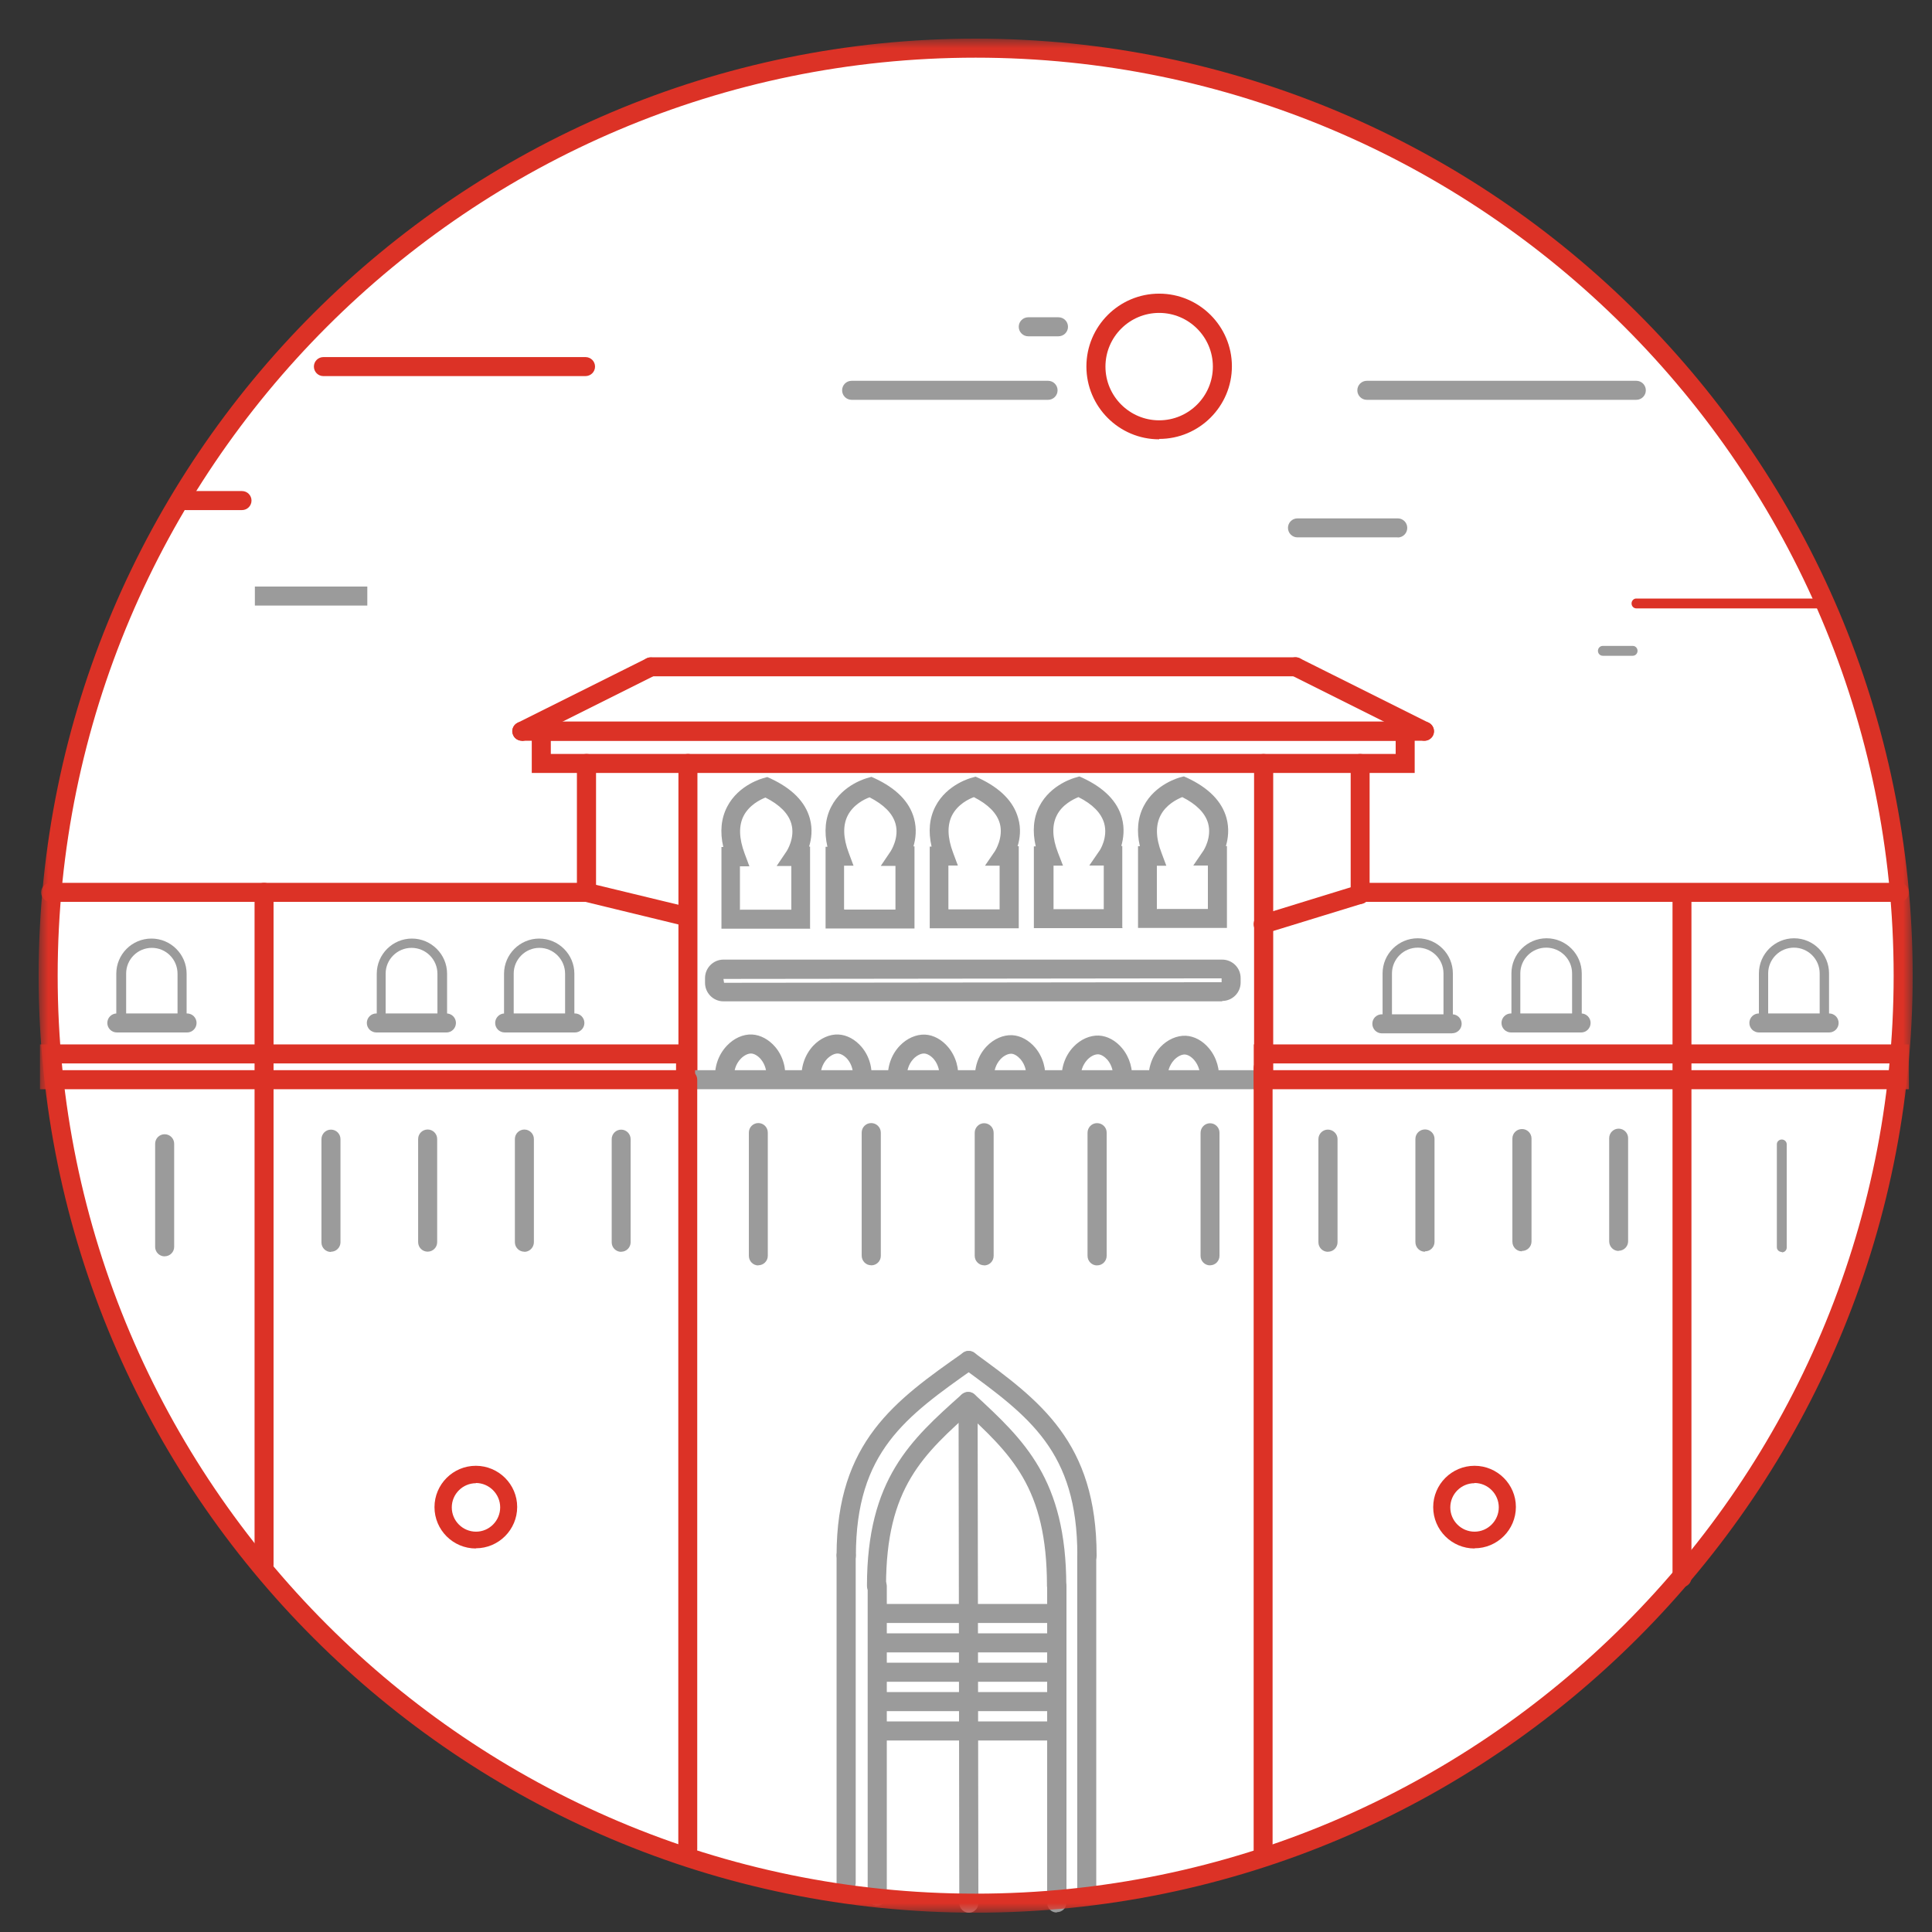
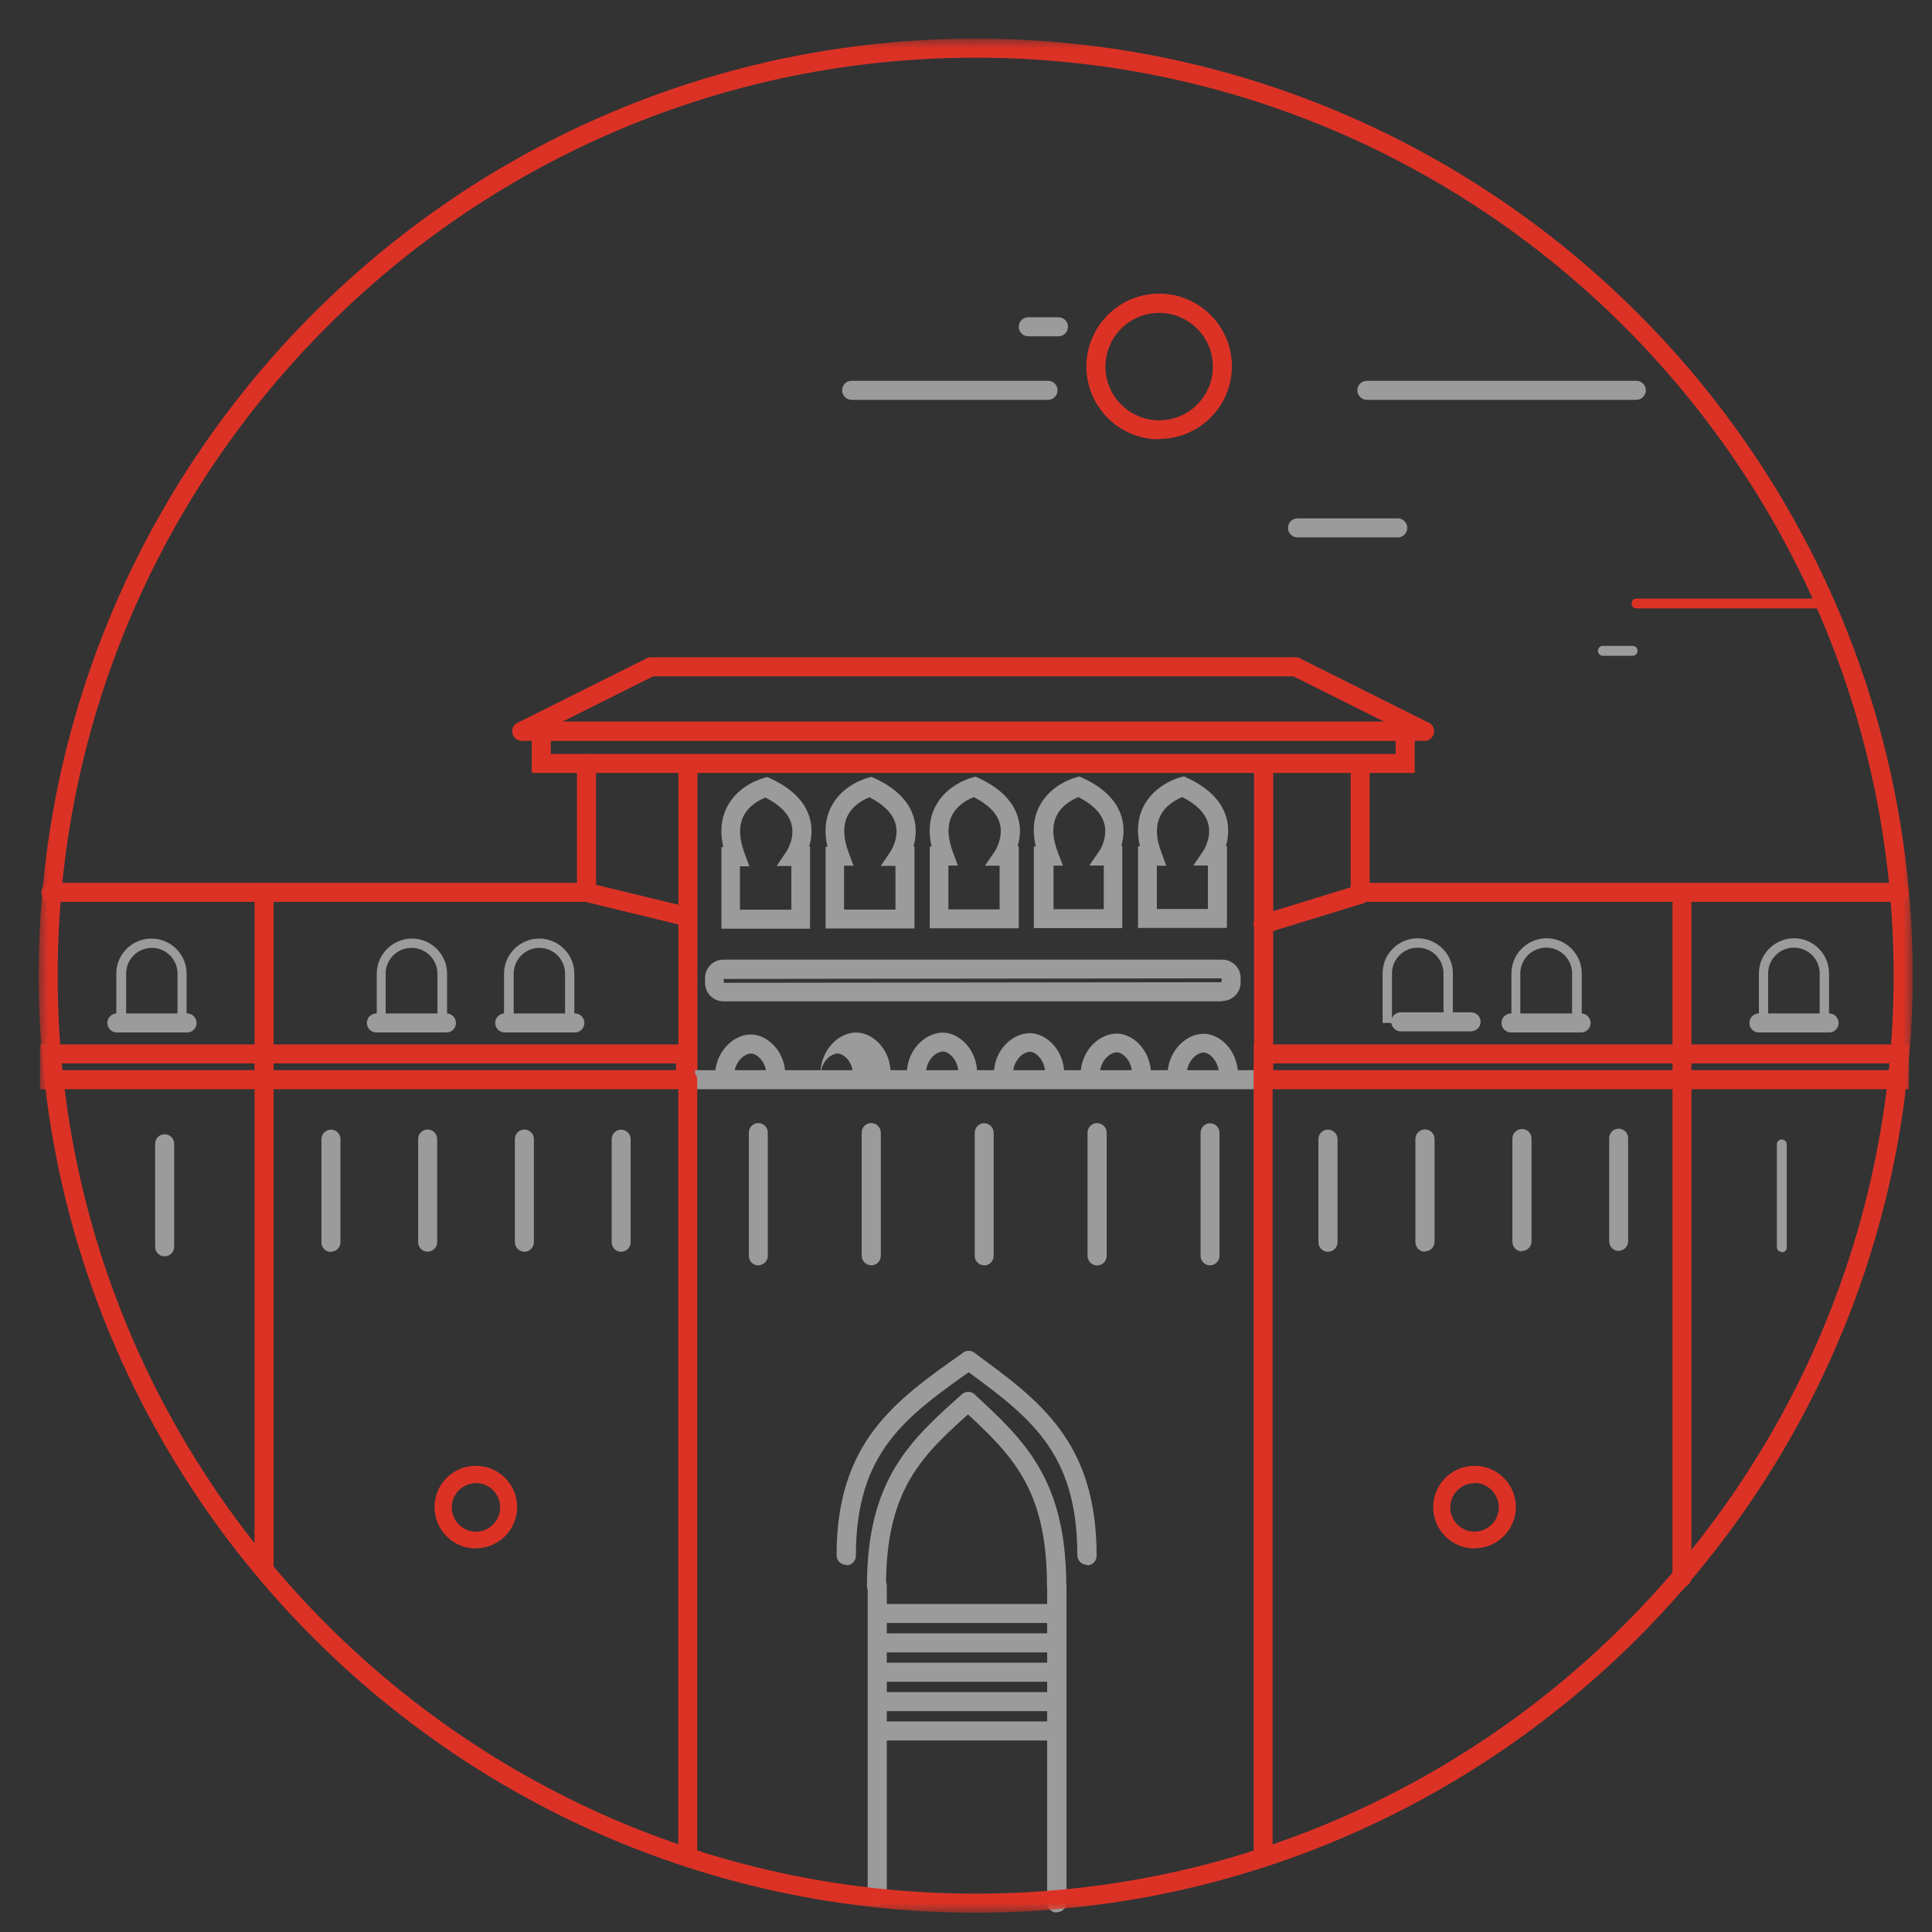
<svg xmlns="http://www.w3.org/2000/svg" xmlns:xlink="http://www.w3.org/1999/xlink" width="100" height="100">
  <rect width="100%" height="100%" fill="#333333" stroke="none" />
  <defs>
    <path id="a" d="M0 97h97V0H0z" />
  </defs>
  <g fill="none" fill-rule="evenodd" transform="translate(2 2)">
-     <path fill="#FFF" d="M96.508 48.5c0 26.514-21.494 48.008-48.008 48.008C21.986 96.508.492 75.014.492 48.5.492 21.986 21.986.492 48.5.492c26.514 0 48.008 21.494 48.008 48.008z" />
-     <path fill="#9B9B9B" d="M54.25 96.305c-.272 0-.492-.22-.492-.492V78.5c0-.27.22-.49.492-.49s.492.22.492.49v17.313c0 .27-.22.492-.492.492m-12.456-.35c-.273 0-.493-.22-.493-.493v-16.96c0-.272.22-.493.5-.493.27 0 .49.22.49.49v16.96c0 .27-.22.49-.49.49" />
    <path fill="#9B9B9B" d="M41.794 78.994c-.273 0-.493-.22-.493-.493 0-5.87 3.04-8.02 6.56-10.49.22-.15.53-.1.69.12.16.22.11.53-.12.69-3.56 2.51-6.13 4.33-6.13 9.7 0 .28-.22.5-.49.5" />
    <path fill="#9B9B9B" d="M54.256 78.994c-.273 0-.493-.22-.493-.493 0-5.37-2.484-7.18-5.922-9.69-.22-.16-.26-.47-.1-.69.16-.22.47-.26.69-.1 3.4 2.48 6.33 4.62 6.33 10.5 0 .28-.22.5-.49.5m-1.58 17.97c-.27 0-.49-.22-.49-.49V80.1c0-.27.22-.493.5-.493s.5.224.5.496v16.38c0 .27-.22.49-.49.49m-9.31-.333c-.27 0-.49-.22-.49-.495v-16.05c0-.272.22-.492.49-.492s.5.22.5.494V96.14c0 .273-.22.494-.49.494" />
    <path fill="#9B9B9B" d="M43.366 80.586c-.272 0-.492-.22-.492-.492 0-5.543 2.273-7.57 4.907-9.92.21-.18.52-.164.7.04.18.203.17.514-.04.694-2.66 2.37-4.58 4.084-4.58 9.186 0 .272-.22.492-.49.492" />
    <path fill="#9B9B9B" d="M52.683 80.586c-.272 0-.492-.22-.492-.492 0-5.107-1.85-6.82-4.42-9.19-.2-.186-.21-.497-.02-.697.19-.2.5-.212.7-.027 2.54 2.348 4.74 4.376 4.74 9.914 0 .272-.22.492-.49.492m-.06 1.42h-9.2c-.27 0-.49-.22-.49-.49s.22-.494.5-.494h9.19c.28 0 .5.22.5.493 0 .27-.22.492-.49.492m0 1.52h-9.19c-.27 0-.49-.22-.49-.492s.22-.493.5-.493h9.19c.27 0 .49.22.49.493 0 .27-.22.492-.49.492m0 1.52h-9.19c-.27 0-.49-.22-.49-.493 0-.272.22-.492.5-.492h9.19c.27 0 .49.22.49.492s-.22.493-.49.493m0 1.52h-9.19c-.27 0-.49-.22-.49-.493 0-.272.22-.492.49-.492h9.19c.27 0 .49.22.49.492s-.22.493-.49.493m0 1.52h-9.19c-.27 0-.49-.22-.49-.493 0-.272.22-.492.49-.492h9.19c.278 0 .498.22.498.492s-.22.493-.49.493" />
-     <path fill="#9B9B9B" d="M48.146 97c-.272 0-.492-.22-.493-.492l-.037-25.887c0-.27.22-.49.492-.49s.493.22.493.49l.04 25.89c0 .27-.22.49-.49.49z" />
    <path fill="#DC3226" d="M71.733 36.34H25.016c-.272 0-.492-.22-.492-.49 0-.273.22-.494.492-.494h46.717c.272 0 .492.22.492.493 0 .27-.22.49-.492.49M33.61 54.37c-.274 0-.494-.22-.494-.493v-16.36c0-.272.22-.493.493-.493.27 0 .49.22.49.493v16.368c0 .272-.22.493-.49.493" />
    <path fill="#9B9B9B" d="M36.326 45.084h2.633v-2.26h-.76l.52-.77c0-.004.45-.685.24-1.42-.15-.524-.6-.98-1.34-1.353-.28.11-.84.39-1.13.95-.26.51-.24 1.16.05 1.94l.25.67h-.49v2.26zm3.618.985h-4.602v-4.23h.095c-.18-.78-.112-1.48.2-2.08.59-1.15 1.853-1.48 1.907-1.49l.17-.05.158.07c1.12.52 1.81 1.21 2.047 2.08.15.55.08 1.06-.04 1.45h.05v4.23zm1.773-.99h2.632v-2.26h-.76l.52-.77c0-.01.45-.69.24-1.42-.15-.53-.6-.98-1.34-1.36-.28.1-.84.38-1.13.94-.26.51-.24 1.16.05 1.93l.25.67h-.49v2.26zm3.617.98h-4.602v-4.23h.095c-.178-.78-.112-1.48.2-2.08.592-1.15 1.854-1.48 1.907-1.49l.17-.05.16.07c1.12.52 1.808 1.21 2.046 2.08.152.55.086 1.06-.03 1.45h.054v4.23zm1.774-.99h2.632v-2.26h-.758l.527-.77c0-.01.44-.69.24-1.42-.15-.53-.6-.98-1.34-1.36-.28.1-.84.38-1.13.94-.26.51-.24 1.16.05 1.93l.25.67h-.49v2.26zm3.617.98h-4.602v-4.23h.095c-.18-.78-.112-1.48.2-2.08.59-1.15 1.853-1.48 1.907-1.49l.17-.05.158.07c1.12.52 1.81 1.22 2.048 2.08.16.55.09 1.06-.03 1.45h.06v4.23zm1.773-.99h2.633V42.8h-.75l.53-.77c.01-.003.45-.684.24-1.42-.15-.523-.59-.98-1.33-1.352-.27.11-.84.387-1.12.944-.26.51-.24 1.16.06 1.934l.26.67h-.49v2.26zm3.617.98h-4.602v-4.23h.096c-.18-.78-.12-1.48.19-2.08.59-1.15 1.85-1.48 1.9-1.49l.17-.05.16.07c1.12.52 1.81 1.22 2.04 2.08.15.55.08 1.06-.03 1.45h.05v4.23zm1.775-.99h2.63V42.8h-.756l.526-.77c.003-.004.447-.685.24-1.42-.15-.524-.598-.98-1.336-1.353-.273.11-.84.39-1.125.95-.26.51-.25 1.16.05 1.934l.25.67h-.49v2.26zm3.616.98h-4.602V41.8H57c-.18-.78-.113-1.48.2-2.08.59-1.144 1.853-1.477 1.906-1.49l.17-.044.16.07c1.12.52 1.808 1.22 2.046 2.08.152.55.086 1.066-.03 1.46h.054v4.23zm-.276 2.61l-25.785.03.032.2 25.753-.03v-.21zm.032 1.19H35.445c-.526 0-.953-.43-.953-.96v-.24c0-.53.427-.96.953-.96h25.817c.526 0 .953.43.953.95v.24c0 .52-.427.95-.953.95z" />
    <mask id="b" fill="#fff">
      <use xlink:href="#a" />
    </mask>
    <path fill="#9B9B9B" d="M33.61 54.378h29.78v-.985H33.61" mask="url(#b)" />
-     <path fill="#9B9B9B" d="M38.64 53.946l-.978-.12c.045-.37-.057-.733-.28-1-.148-.174-.337-.288-.495-.296-.17-.007-.383.098-.553.278-.252.266-.373.64-.332 1.026l-.98.102c-.07-.673.147-1.33.597-1.806.37-.394.85-.607 1.31-.584.43.022.87.258 1.2.647.4.475.58 1.114.5 1.753m4.5 0l-.98-.12c.04-.37-.06-.733-.28-1-.15-.174-.34-.288-.5-.296-.17-.007-.38.098-.56.278-.25.266-.37.64-.33 1.026l-.98.102c-.07-.673.15-1.33.59-1.806.37-.394.86-.607 1.31-.584.44.022.87.258 1.2.647.4.475.58 1.114.5 1.753m4.49 0l-.97-.12c.04-.37-.06-.733-.28-1-.15-.174-.34-.288-.5-.296-.17-.007-.39.098-.56.278-.25.266-.37.64-.33 1.026l-.98.103c-.07-.673.15-1.332.6-1.806.37-.39.86-.6 1.31-.58.44.02.872.26 1.2.65.4.48.582 1.12.502 1.75m4.5 0l-.974-.12c.05-.37-.054-.73-.28-1-.15-.17-.334-.29-.49-.29-.17 0-.38.1-.55.28-.25.27-.37.64-.33 1.03l-.98.11c-.07-.67.14-1.33.59-1.8.37-.39.86-.6 1.32-.58.43.02.87.26 1.2.65.4.48.58 1.12.5 1.75m4.5 0l-.98-.12c.044-.37-.06-.73-.28-1-.15-.17-.34-.29-.496-.29-.175 0-.38.1-.55.28-.25.27-.376.64-.336 1.03l-.98.1c-.07-.67.15-1.33.6-1.8.37-.39.86-.6 1.312-.58.438.02.875.26 1.2.65.4.48.58 1.11.505 1.75m4.5 0l-.98-.12c.05-.37-.056-.73-.28-1-.147-.18-.336-.29-.49-.3-.17-.01-.388.1-.558.28-.25.27-.37.64-.33 1.03l-.98.11c-.07-.67.15-1.33.6-1.81.37-.39.86-.6 1.313-.58.44.02.877.26 1.2.65.4.477.58 1.116.507 1.755m12.07-2.53h-3.63c-.272 0-.492-.22-.492-.496s.22-.49.493-.49h3.64c.27 0 .49.22.49.49s-.22.492-.494.492" mask="url(#b)" />
+     <path fill="#9B9B9B" d="M38.64 53.946l-.978-.12c.045-.37-.057-.733-.28-1-.148-.174-.337-.288-.495-.296-.17-.007-.383.098-.553.278-.252.266-.373.64-.332 1.026l-.98.102c-.07-.673.147-1.33.597-1.806.37-.394.85-.607 1.31-.584.43.022.87.258 1.2.647.4.475.58 1.114.5 1.753m4.5 0l-.98-.12c.04-.37-.06-.733-.28-1-.15-.174-.34-.288-.5-.296-.17-.007-.38.098-.56.278-.25.266-.37.64-.33 1.026c-.07-.673.15-1.33.59-1.806.37-.394.86-.607 1.31-.584.44.022.87.258 1.2.647.4.475.58 1.114.5 1.753m4.49 0l-.97-.12c.04-.37-.06-.733-.28-1-.15-.174-.34-.288-.5-.296-.17-.007-.39.098-.56.278-.25.266-.37.64-.33 1.026l-.98.103c-.07-.673.15-1.332.6-1.806.37-.39.86-.6 1.31-.58.44.02.872.26 1.2.65.4.48.582 1.12.502 1.75m4.5 0l-.974-.12c.05-.37-.054-.73-.28-1-.15-.17-.334-.29-.49-.29-.17 0-.38.1-.55.28-.25.27-.37.64-.33 1.03l-.98.11c-.07-.67.14-1.33.59-1.8.37-.39.86-.6 1.32-.58.43.02.87.26 1.2.65.4.48.58 1.12.5 1.75m4.5 0l-.98-.12c.044-.37-.06-.73-.28-1-.15-.17-.34-.29-.496-.29-.175 0-.38.1-.55.28-.25.27-.376.64-.336 1.03l-.98.1c-.07-.67.15-1.33.6-1.8.37-.39.86-.6 1.312-.58.438.02.875.26 1.2.65.4.48.58 1.11.505 1.75m4.5 0l-.98-.12c.05-.37-.056-.73-.28-1-.147-.18-.336-.29-.49-.3-.17-.01-.388.1-.558.28-.25.27-.37.64-.33 1.03l-.98.11c-.07-.67.15-1.33.6-1.81.37-.39.86-.6 1.313-.58.44.02.877.26 1.2.65.4.477.58 1.116.507 1.755m12.07-2.53h-3.63c-.272 0-.492-.22-.492-.496s.22-.49.493-.49h3.64c.27 0 .49.22.49.49s-.22.492-.494.492" mask="url(#b)" />
    <path fill="#9B9B9B" d="M70.05 50.948l-.002-.03v-2.535c0-.735.598-1.333 1.334-1.333.735 0 1.333.598 1.333 1.333v2.534l-.003.03h.485l.003-.03v-2.534c0-1.002-.816-1.818-1.818-1.818-1.003 0-1.82.816-1.82 1.818v2.534c0 .01.004.02.004.03h.485zm6.644 0l-.003-.03v-2.535c0-.735.6-1.333 1.34-1.333.74 0 1.34.598 1.34 1.333v2.564h.49l.01-.03v-2.534c0-1.002-.82-1.818-1.82-1.818s-1.82.816-1.82 1.818v2.534l.01.03h.49z" mask="url(#b)" />
    <path fill="#9B9B9B" d="M79.843 51.44H76.21c-.273 0-.493-.22-.493-.492s.22-.492.492-.492h3.63c.27 0 .49.22.49.492s-.22.493-.49.493m-75.31-.49v-2.56c0-.73.59-1.33 1.33-1.33s1.33.6 1.33 1.34v2.54l-.01.03h.48V48.4c0-1.003-.82-1.82-1.82-1.82-1.01 0-1.82.816-1.82 1.82v2.562h.48z" mask="url(#b)" />
    <path fill="#9B9B9B" d="M7.682 51.44H4.048c-.273 0-.493-.22-.493-.492s.22-.492.493-.492h3.634c.272 0 .492.22.492.492s-.22.493-.492.493m10.282-.49l-.003-.03v-2.53c0-.73.6-1.33 1.34-1.33s1.34.6 1.34 1.34v2.57h.49l.01-.03V48.4c0-1.003-.82-1.82-1.82-1.82s-1.82.816-1.82 1.82v2.532l.01.03H18z" mask="url(#b)" />
    <path fill="#9B9B9B" d="M21.113 51.44H17.48c-.273 0-.493-.22-.493-.492s.22-.492.492-.492h3.63c.27 0 .49.22.49.492s-.22.493-.49.493m3.49-.49l-.01-.03v-2.53c0-.73.6-1.33 1.33-1.33.73 0 1.33.6 1.33 1.34v2.57h.48V48.4c0-1.003-.82-1.82-1.82-1.82s-1.82.817-1.82 1.82v2.563h.48z" mask="url(#b)" />
    <path fill="#9B9B9B" d="M27.756 51.44h-3.634c-.272 0-.492-.22-.492-.492s.22-.492.492-.492h3.634c.272 0 .492.22.492.492s-.22.493-.492.493" mask="url(#b)" />
    <path fill="#DC3226" d="M65.06 33.005H31.69c-.272 0-.492-.22-.492-.492s.22-.492.492-.492h33.37c.272 0 .492.22.492.5 0 .27-.22.49-.493.49" mask="url(#b)" />
    <path fill="#DC3226" d="M71.733 36.34c-.074 0-.15-.016-.22-.05l-6.674-3.336c-.25-.122-.35-.418-.22-.66.12-.244.41-.343.66-.22l6.67 3.334c.24.122.34.418.22.66-.09.173-.26.273-.44.273m-46.72 0c-.18 0-.36-.1-.44-.27-.13-.24-.03-.54.22-.66l6.67-3.33c.24-.12.54-.02.66.22s.02.54-.22.66l-6.68 3.34c-.07.04-.15.05-.22.05" mask="url(#b)" />
    <path fill="#DC3226" d="M26.51 37.024h43.73v-.683H26.51v.69zm-.986.985h45.7v-2.66h-45.7V38z" mask="url(#b)" />
    <path fill="#DC3226" d="M28.353 44.68c-.272 0-.492-.22-.492-.492v-6.672c0-.27.22-.492.5-.492.27 0 .49.22.49.492v6.672c0 .272-.22.492-.49.492m40.04.11c-.27 0-.49-.22-.49-.492v-6.78c0-.274.22-.494.49-.494s.49.22.49.493v6.78c0 .273-.22.494-.49.494m-5 9.59c-.27 0-.49-.22-.49-.49V37.52c0-.273.22-.494.49-.494s.5.22.5.493v16.36c0 .27-.22.49-.49.49" mask="url(#b)" />
    <path fill="#DC3226" d="M33.36 45.894c-.04 0-.078-.005-.117-.014l-5.002-1.214c-.26-.064-.42-.33-.36-.594.07-.265.33-.428.6-.363l5 1.21c.27.06.43.33.37.59-.05.22-.25.37-.48.37" mask="url(#b)" />
    <path fill="#DC3226" d="M28.357 44.68H.62c-.272 0-.493-.22-.493-.492s.22-.493.493-.493h27.737c.272 0 .492.22.492.493 0 .272-.22.492-.5.492m35.03 1.65c-.21 0-.41-.135-.47-.347-.08-.26.06-.535.32-.615l5-1.54c.26-.08.53.066.62.326.08.26-.07.535-.33.615l-5.01 1.54c-.05.01-.1.02-.15.02" mask="url(#b)" />
    <path fill="#DC3226" d="M96.313 44.68H68.396c-.272 0-.492-.22-.492-.492s.22-.493.492-.493h27.917c.272 0 .492.22.492.493 0 .272-.22.492-.492.492m-32.43 8.713H95.82v-.35H63.883v.35zm-.985.985h33.907v-2.32H62.898v2.32zm-61.843-.985h31.937v-.35H1.055v.35zm-.985.985h33.907v-2.32H.07v2.32z" mask="url(#b)" />
    <path fill="#DC3226" d="M11.67 79.49c-.274 0-.494-.22-.494-.49V44.187c0-.272.22-.493.493-.493.27 0 .49.22.49.493v34.81c0 .273-.22.493-.49.493m21.94 14.717c-.28 0-.5-.22-.5-.492v-39.83c0-.27.22-.492.49-.492s.49.22.49.493v39.83c0 .27-.22.49-.49.49m29.78.344c-.27 0-.49-.22-.49-.492v-40.78c0-.273.22-.494.49-.494s.49.22.49.493v40.78c0 .273-.22.494-.49.494m21.69-14.39c-.27 0-.5-.22-.5-.49V44.3c0-.274.22-.494.49-.494s.49.22.49.493v35.36c0 .27-.22.49-.49.49" mask="url(#b)" />
    <path fill="#9B9B9B" d="M15.13 62.802c-.272 0-.492-.22-.492-.493v-5.34c0-.28.22-.5.492-.5.273 0 .493.22.493.49v5.34c0 .27-.22.49-.493.49m-8.607.24c-.273 0-.493-.22-.493-.49V57.2c0-.272.22-.492.493-.492.272 0 .492.22.492.492v5.336c0 .27-.22.49-.492.49m13.613-.24c-.272 0-.493-.22-.493-.493v-5.34c0-.27.22-.49.493-.49.272 0 .492.22.492.492v5.34c0 .27-.22.49-.492.49m5.004.003c-.27 0-.49-.22-.49-.493v-5.34c0-.27.22-.49.49-.49.274 0 .494.22.494.49v5.34c0 .27-.22.5-.493.5m5.01 0c-.27 0-.49-.22-.49-.493v-5.34c0-.272.22-.492.49-.492s.49.22.49.493V62.3c0 .27-.22.49-.49.49m36.58.003c-.27 0-.49-.22-.49-.493v-5.34c0-.272.22-.492.49-.492s.5.22.5.492v5.337c0 .27-.22.492-.49.492m5.01 0c-.27 0-.49-.22-.49-.5v-5.34c0-.27.22-.49.5-.49.27 0 .49.22.49.49v5.33c0 .27-.22.49-.49.49m5.01 0c-.27 0-.49-.22-.49-.5v-5.34c0-.27.22-.49.5-.49.27 0 .49.22.49.49v5.33c0 .27-.22.49-.49.49m5 0c-.27 0-.49-.22-.49-.5v-5.34c0-.27.22-.49.49-.49s.49.22.49.49v5.34c0 .27-.22.49-.49.49m-44.53.76c-.27 0-.49-.22-.49-.5v-6.38c0-.27.22-.49.49-.49s.49.22.49.49V63c0 .27-.22.49-.49.49m5.84 0c-.27 0-.49-.22-.49-.5v-6.37c0-.27.22-.49.49-.49.28 0 .5.226.5.497v6.376c0 .27-.22.49-.49.49m5.84 0c-.27 0-.49-.22-.49-.493v-6.37c0-.27.22-.493.49-.493s.49.225.49.496v6.372c0 .273-.22.493-.49.493m5.84 0c-.27 0-.49-.22-.49-.5v-6.37c0-.27.22-.495.49-.495.28 0 .5.22.5.49V63c0 .275-.22.495-.49.495m5.84 0c-.27 0-.49-.22-.49-.49v-6.37c0-.27.22-.496.49-.496s.49.22.49.49V63c0 .272-.22.492-.49.492" mask="url(#b)" />
    <path fill="#FF5252" d="M74.322 74.524c-.828 0-1.5.673-1.5 1.5 0 .828.672 1.5 1.5 1.5s1.5-.672 1.5-1.5c0-.827-.672-1.5-1.5-1.5m0 3.393c-1.044 0-1.893-.85-1.893-1.893 0-1.043.84-1.892 1.89-1.892s1.89.85 1.89 1.892c0 1.044-.85 1.893-1.9 1.893" mask="url(#b)" />
    <path fill="#DC3226" d="M74.322 74.77c-.692 0-1.255.563-1.255 1.254 0 .692.563 1.255 1.255 1.255s1.255-.57 1.255-1.26c0-.69-.563-1.26-1.255-1.26m0 3.39c-1.18 0-2.14-.96-2.14-2.14 0-1.18.96-2.14 2.14-2.14 1.18 0 2.14.96 2.14 2.13 0 1.18-.96 2.14-2.14 2.14" mask="url(#b)" />
    <path fill="#FF5252" d="M22.64 74.524c-.83 0-1.503.673-1.503 1.5 0 .828.674 1.5 1.502 1.5.82 0 1.5-.672 1.5-1.5 0-.827-.68-1.5-1.5-1.5m0 3.393c-1.05 0-1.9-.85-1.9-1.893 0-1.043.85-1.892 1.89-1.892s1.89.85 1.89 1.892c0 1.044-.85 1.893-1.89 1.893" mask="url(#b)" />
    <path fill="#DC3226" d="M22.64 74.77c-.693 0-1.256.563-1.256 1.254 0 .692.563 1.255 1.255 1.255.69 0 1.25-.57 1.25-1.26 0-.69-.57-1.26-1.26-1.26m0 3.39c-1.18 0-2.14-.96-2.14-2.14 0-1.18.96-2.14 2.14-2.14 1.18 0 2.14.96 2.14 2.13 0 1.18-.96 2.14-2.14 2.14" mask="url(#b)" />
    <path fill="#9B9B9B" d="M82.695 18.695H68.747c-.272 0-.492-.22-.492-.493 0-.272.22-.492.492-.492h13.948c.273 0 .493.22.493.492s-.22.493-.493.493m-30.448 0H42.08c-.272 0-.492-.22-.492-.493 0-.272.22-.492.492-.492h10.167c.273 0 .493.22.493.492s-.22.493-.493.493m.54-3.288h-1.565c-.27 0-.492-.22-.492-.492s.22-.493.492-.493h1.565c.272 0 .492.22.492.493 0 .272-.22.492-.5.492m29.74 16.536h-1.56c-.14 0-.25-.114-.25-.255 0-.14.11-.255.24-.255h1.57c.13 0 .24.114.24.255 0 .14-.11.255-.25.255" mask="url(#b)" />
    <path fill="#DC3226" d="M92.318 29.49h-9.623c-.136 0-.246-.114-.246-.255 0-.14.11-.255.24-.255h9.62c.13 0 .24.114.24.255 0 .14-.11.255-.25.255" mask="url(#b)" />
    <path fill="#9B9B9B" d="M70.35 25.814h-5.193c-.272 0-.492-.22-.492-.493 0-.27.22-.49.492-.49h5.192c.27 0 .49.22.49.49 0 .28-.22.5-.5.5" mask="url(#b)" />
-     <path fill="#DC3226" d="M28.307 17.467h-13.57c-.27 0-.49-.22-.49-.492s.22-.492.49-.492h13.57c.272 0 .492.22.492.492s-.22.492-.5.492m-17.78 6.935H7.61c-.27 0-.49-.22-.49-.492s.22-.493.49-.493h2.916c.272 0 .492.22.492.493 0 .27-.22.492-.492.492" mask="url(#b)" />
-     <path fill="#9B9B9B" d="M11.192 29.344h5.82v-.985h-5.82" mask="url(#b)" />
    <path fill="#DC3226" d="M57.998 14.196c-1.533 0-2.78 1.246-2.78 2.78 0 1.532 1.247 2.78 2.78 2.78 1.533 0 2.78-1.248 2.78-2.78 0-1.534-1.247-2.78-2.78-2.78m0 6.543c-2.077 0-3.766-1.69-3.766-3.77s1.69-3.77 3.766-3.77c2.077 0 3.765 1.69 3.765 3.76s-1.688 3.76-3.765 3.76" mask="url(#b)" />
    <path fill="#DC3226" d="M48.5.985C22.3.985.985 22.3.985 48.5S22.3 96.015 48.5 96.015 96.015 74.7 96.015 48.5 74.7.985 48.5.985M48.5 97C21.757 97 0 75.243 0 48.5S21.757 0 48.5 0 97 21.757 97 48.5 75.243 97 48.5 97" mask="url(#b)" />
    <path fill="#9B9B9B" d="M89.523 50.948l-.003-.03v-2.535c0-.735.597-1.333 1.333-1.333s1.333.598 1.333 1.333v2.534l-.003.03h.485l.003-.03v-2.534c0-1.002-.81-1.818-1.81-1.818s-1.82.816-1.82 1.818v2.534l.01.03h.49z" mask="url(#b)" />
    <path fill="#9B9B9B" d="M92.67 51.44h-3.63c-.273 0-.493-.22-.493-.492s.22-.492.493-.492h3.633c.274 0 .494.22.494.492s-.22.493-.493.493m-2.45 11.36c-.14 0-.254-.11-.254-.24v-5.34c0-.13.114-.24.255-.24.14 0 .256.11.256.25v5.34c0 .14-.11.25-.25.25" mask="url(#b)" />
  </g>
</svg>